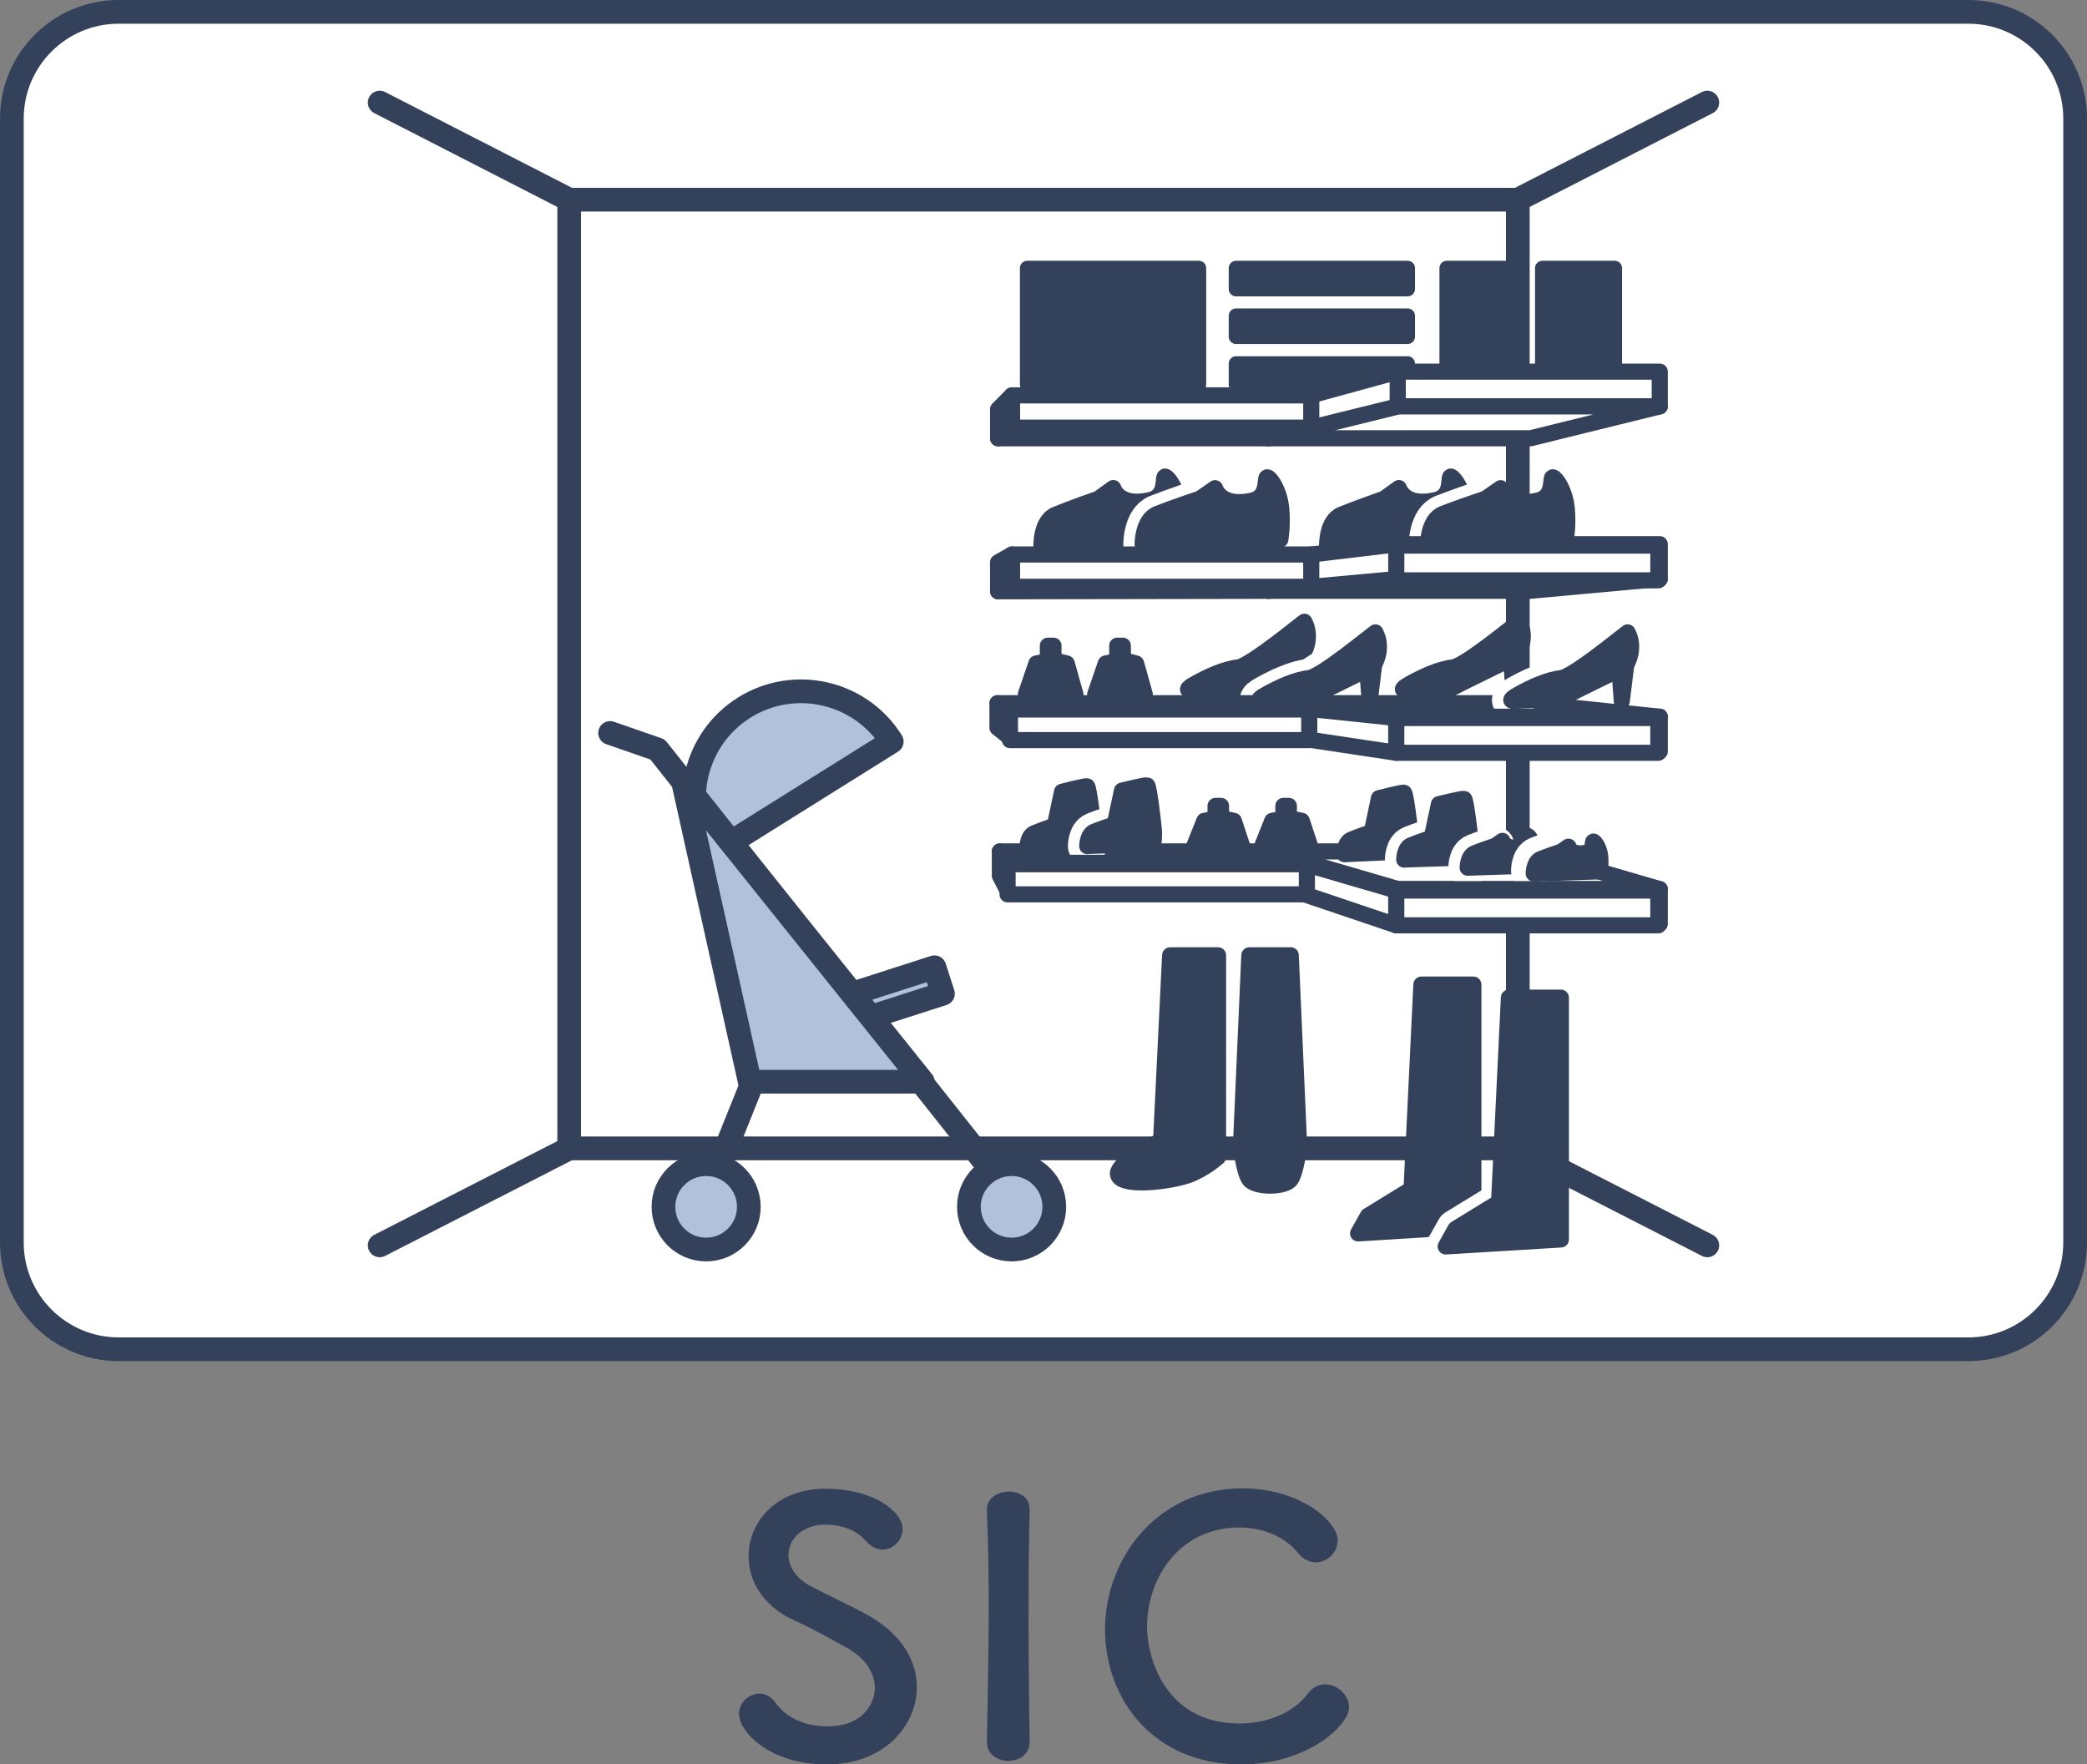
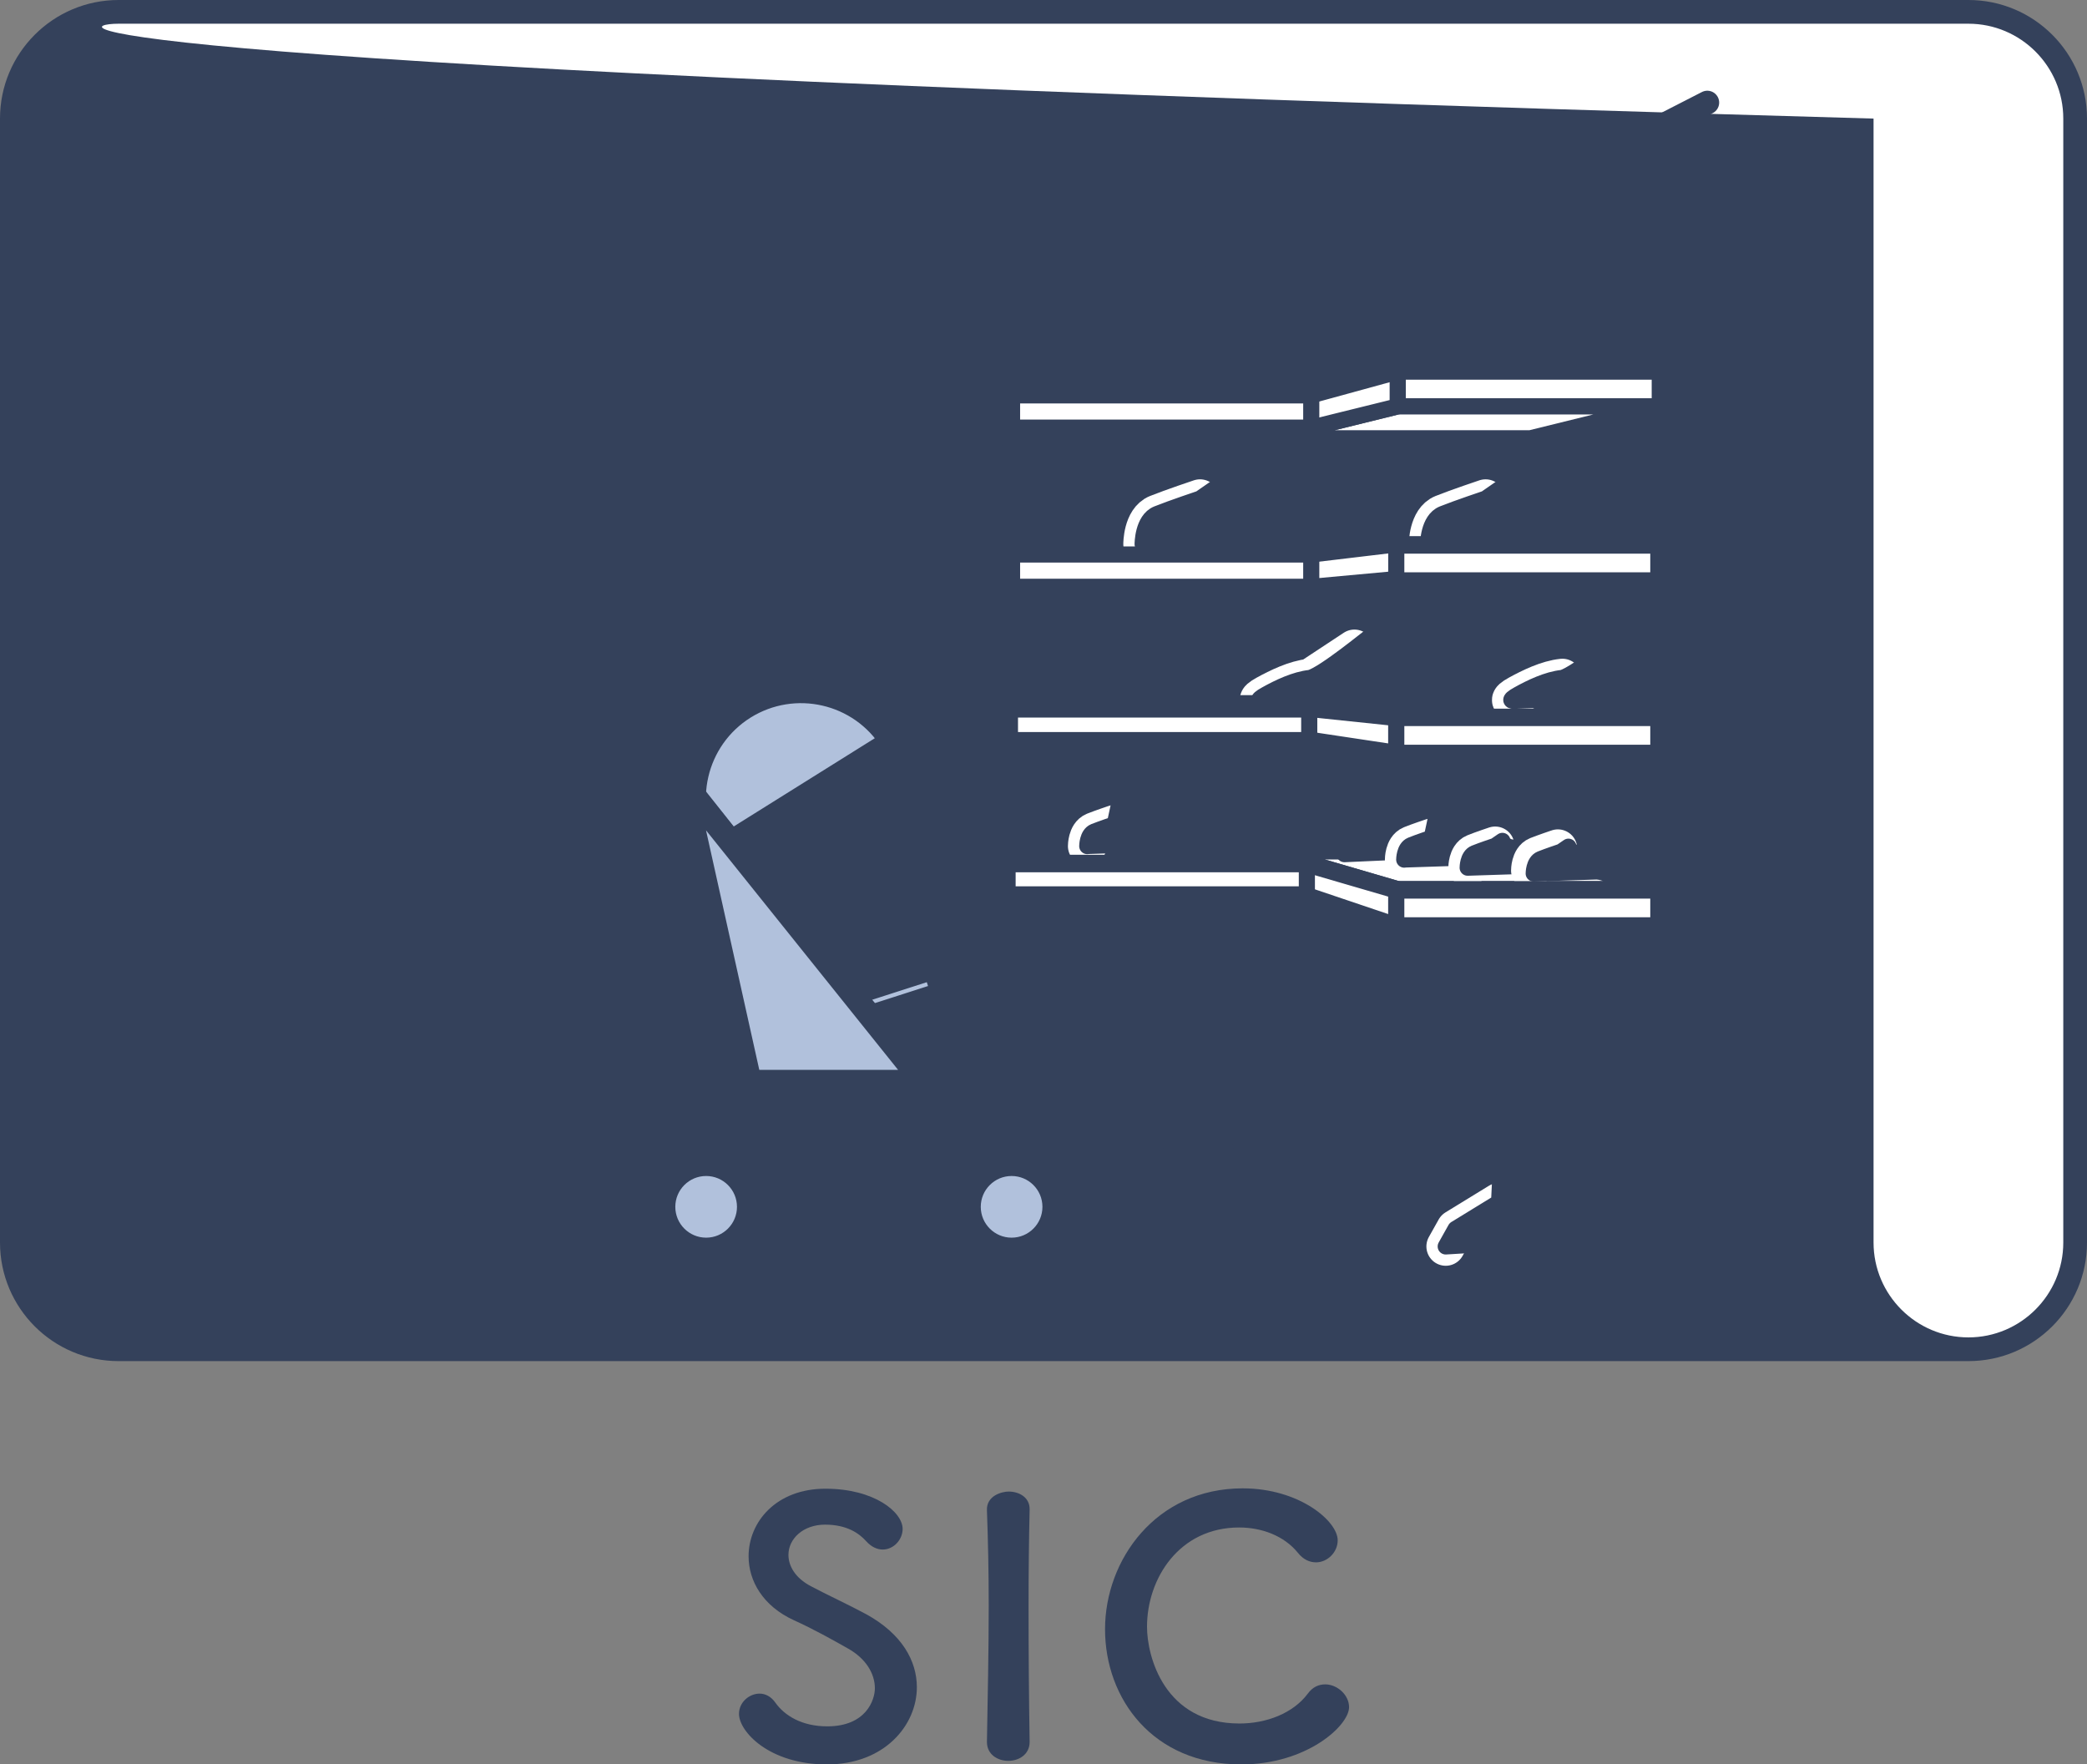
<svg xmlns="http://www.w3.org/2000/svg" id="_レイヤー_2" viewBox="0 0 176 148.79">
  <rect x="0" y="0" width="176" height="148.79" fill="#808080" stroke="none" />
  <defs>
    <style>.cls-1,.cls-2,.cls-3,.cls-4,.cls-5,.cls-6{stroke:#34415B;}.cls-1,.cls-2,.cls-3,.cls-4,.cls-5,.cls-6,.cls-7{stroke-linecap:round;stroke-linejoin:round;}.cls-1,.cls-2,.cls-5{stroke-width:1.36px;}.cls-1,.cls-8{fill:#fff;}.cls-2{fill:#f4f3eb;}.cls-3,.cls-6{stroke-width:2px;}.cls-3,.cls-7{fill:none;}.cls-4{stroke-width:1.24px;}.cls-4,.cls-5,.cls-9{fill:#34415B;}.cls-9,.cls-8{stroke-width:0px;}.cls-6{fill:#b1c1dc;}.cls-7{stroke:#fff;stroke-width:3.26px;}</style>
  </defs>
  <g id="moji">
    <path class="cls-9" d="M69.73,148.79c-4.89,0-7.41-2.79-7.41-4.26,0-.99.87-1.71,1.74-1.71.48,0,.96.24,1.32.75.78,1.11,2.25,2.01,4.38,2.01,3.3,0,4.02-2.25,4.02-3.21,0-1.2-.72-2.49-2.28-3.36-1.32-.75-2.94-1.65-4.53-2.37-2.64-1.2-3.84-3.33-3.84-5.4,0-2.91,2.34-5.7,6.48-5.7s6.51,1.98,6.51,3.39c0,.9-.75,1.74-1.68,1.74-.45,0-.96-.21-1.41-.72-.57-.63-1.59-1.38-3.45-1.38s-3.09,1.2-3.09,2.55c0,.93.57,1.95,1.89,2.64,1.23.66,3.3,1.62,4.68,2.37,3,1.65,4.26,3.93,4.26,6.15,0,3.21-2.73,6.51-7.59,6.51Z" />
    <path class="cls-9" d="M86.83,146.9c0,1.05-.9,1.59-1.8,1.59s-1.8-.54-1.8-1.59v-.03c.06-3.6.15-7.62.15-11.49,0-2.85-.06-5.58-.15-8.01-.06-1.26,1.29-1.59,1.83-1.59.87,0,1.77.48,1.77,1.47v.06c-.06,2.49-.09,5.31-.09,8.22,0,3.75.03,7.65.09,11.34v.03Z" />
    <path class="cls-9" d="M104.68,148.79c-7.47,0-11.49-5.55-11.49-11.4s4.29-11.88,11.61-11.88c4.77,0,8.01,2.76,8.01,4.38,0,1.02-.87,1.86-1.83,1.86-.54,0-1.08-.24-1.53-.81-1.17-1.44-3.06-2.13-4.95-2.13-5.07,0-7.77,4.32-7.77,8.37,0,2.52,1.47,8.16,7.8,8.16,2.28,0,4.53-.87,5.76-2.52.42-.57.93-.78,1.47-.78,1.02,0,2.01.9,2.01,1.92,0,1.56-3.57,4.83-9.09,4.83Z" />
    <rect class="cls-8" x="1" y="1" width="174" height="112.78" rx="9" ry="9" />
-     <path class="cls-9" d="M166,2c4.41,0,8,3.59,8,8v94.78c0,4.41-3.59,8-8,8H10c-4.41,0-8-3.59-8-8V10C2,5.59,5.59,2,10,2h156M166,0H10C4.48,0,0,4.48,0,10v94.78c0,5.52,4.48,10,10,10h156c5.52,0,10-4.48,10-10V10c0-5.52-4.48-10-10-10h0Z" />
+     <path class="cls-9" d="M166,2c4.41,0,8,3.59,8,8v94.78c0,4.41-3.59,8-8,8c-4.41,0-8-3.59-8-8V10C2,5.59,5.59,2,10,2h156M166,0H10C4.48,0,0,4.48,0,10v94.78c0,5.52,4.48,10,10,10h156c5.52,0,10-4.48,10-10V10c0-5.52-4.48-10-10-10h0Z" />
    <rect class="cls-3" x="48" y="16.84" width="80" height="80" />
    <line class="cls-3" x1="32.02" y1="8.65" x2="48" y2="16.84" />
    <line class="cls-3" x1="143.98" y1="8.65" x2="128" y2="16.84" />
    <line class="cls-3" x1="32.02" y1="105.02" x2="48" y2="96.84" />
    <line class="cls-3" x1="143.98" y1="105.02" x2="128" y2="96.84" />
    <polygon class="cls-1" points="139.97 74.98 117.87 74.98 106.97 71.8 129.06 71.8 139.97 74.98" />
    <polygon class="cls-1" points="117.87 77.91 106.97 74.24 106.97 71.8 117.87 74.98 117.87 77.91" />
    <polygon class="cls-5" points="119.87 83.03 119.04 100.27 115.36 102.53 114.53 104.01 124.25 103.41 124.25 83.03 119.87 83.03" />
    <polyline class="cls-7" points="126.42 101.38 122.75 103.63 121.92 105.11" />
    <polygon class="cls-5" points="127.25 84.13 126.42 101.38 122.75 103.63 121.92 105.11 131.63 104.52 131.63 84.13 127.25 84.13" />
    <path class="cls-5" d="M111.92,45.96s-.04-2.05,1.2-2.56,3.6-1.34,3.6-1.34l1.25-.9s.46,1.63,3.11,1.01c1.52-.35.99-2.09,1.29-1.98s1.05,1.19,1.19,2.64c.15,1.46-.05,2.59-.05,2.59l-11.6.53Z" />
    <path class="cls-7" d="M120.44,45.89s-.01-2.05,1.23-2.55c1.25-.5,3.61-1.29,3.61-1.29" />
    <path class="cls-5" d="M120.44,45.89s-.01-2.05,1.23-2.55c1.25-.5,3.61-1.29,3.61-1.29l1.27-.88s.44,1.64,3.1,1.05c1.53-.33,1.01-2.07,1.32-1.97s1.03,1.2,1.16,2.66c.13,1.46-.08,2.59-.08,2.59l-11.6.38Z" />
    <path class="cls-5" d="M87.83,45.96s-.04-2.05,1.2-2.56c1.24-.52,3.6-1.34,3.6-1.34l1.25-.9s.46,1.63,3.11,1.01c1.52-.35.99-2.09,1.29-1.98s1.05,1.19,1.19,2.64-.05,2.59-.05,2.59l-11.6.53Z" />
    <path class="cls-7" d="M96.36,45.89s-.01-2.05,1.23-2.55c1.25-.5,3.61-1.29,3.61-1.29" />
    <path class="cls-5" d="M96.36,45.89s-.01-2.05,1.23-2.55c1.25-.5,3.61-1.29,3.61-1.29l1.27-.88s.44,1.64,3.1,1.05c1.53-.33,1.01-2.07,1.32-1.97s1.03,1.2,1.16,2.66c.13,1.46-.08,2.59-.08,2.59l-11.6.38Z" />
    <path class="cls-5" d="M113.38,72.03s-.02-.98.58-1.23,1.73-.64,1.73-.64l.6-2.85s1.96-.51,2.11-.46.5,2.99.57,3.69c.07.7-.02,1.24-.02,1.24l-5.56.25Z" />
    <path class="cls-7" d="M118.42,72.49s0-.98.59-1.22,1.73-.62,1.73-.62" />
    <path class="cls-5" d="M118.42,72.49s0-.98.59-1.22,1.73-.62,1.73-.62l.61-2.84s1.97-.49,2.12-.44.5,2.99.56,3.69c.06.7-.04,1.24-.04,1.24l-5.57.18Z" />
    <rect class="cls-1" x="117.87" y="45.89" width="22.1" height="2.93" />
    <polygon class="cls-2" points="139.97 48.82 117.87 48.82 106.97 49.82 129.06 49.82 139.97 48.82" />
    <polygon class="cls-1" points="117.87 48.82 106.97 49.82 106.97 47.19 117.87 45.89 117.87 48.82" />
    <path class="cls-7" d="M123.77,73.17s0-.98.59-1.22,1.73-.62,1.73-.62" />
    <path class="cls-5" d="M123.77,73.17s0-.98.59-1.22,1.73-.62,1.73-.62l.61-.42s.21.78,1.49.51c.73-.16.49-1,.63-.94s.5.58.56,1.27-.04,1.24-.04,1.24l-5.57.18Z" />
    <path class="cls-7" d="M129.06,73.41s0-.98.59-1.22c.6-.24,1.73-.62,1.73-.62" />
    <path class="cls-5" d="M129.34,73.66s0-.98.59-1.22c.6-.24,1.73-.62,1.73-.62l.61-.42s.21.78,1.49.51c.73-.16.49-1,.63-.94s.5.58.56,1.27c.06.7-.04,1.24-.04,1.24l-5.57.18Z" />
    <rect class="cls-1" x="117.87" y="74.98" width="22.1" height="2.93" />
    <path class="cls-5" d="M100.78,57.66c1.02-.57,2.44-1.26,3.72-1.39,1.24-.37,5.06-3.53,5.5-3.84.63,1.19.12,2.46-.25,2.91,0,0-4.38,2.13-5.49,2.71l-3.89.15s-.61.02.41-.54Z" />
    <polygon class="cls-5" points="109.9 55.01 109.51 58.2 109.51 58.2 109.32 55.68 109.9 55.01" />
    <path class="cls-7" d="M106.36,59.11s-.61.02.41-.54,2.44-1.26,3.72-1.39l3.73-2.46" />
    <path class="cls-5" d="M106.77,58.56c1.02-.57,2.44-1.26,3.72-1.39,1.24-.37,5.06-3.53,5.5-3.84.63,1.19.12,2.46-.25,2.91,0,0-4.38,2.13-5.49,2.71l-3.89.15s-.61.02.41-.54Z" />
    <polygon class="cls-5" points="115.9 55.92 115.51 59.11 115.51 59.11 115.31 56.59 115.9 55.92" />
    <polygon class="cls-2" points="110.32 72.76 85.08 72.76 84.32 71.8 106.97 71.8 110.32 72.76" />
    <polygon class="cls-2" points="85.08 75.31 84.32 73.85 84.32 71.8 85.08 72.76 85.08 75.31" />
    <rect class="cls-1" x="85.34" y="46.76" width="25.24" height="2.74" />
    <polygon class="cls-2" points="110.58 49.5 85.34 49.5 84.17 49.86 106.97 49.82 110.58 49.5" />
    <polygon class="cls-2" points="85.34 49.5 84.17 49.86 84.17 47.42 85.34 46.76 85.34 49.5" />
    <polygon class="cls-5" points="104.65 96.7 109.56 96.7 108.85 80.56 105.36 80.56 104.65 96.7" />
    <path class="cls-5" d="M105.36,99.46c.49.69,3,.7,3.49,0s.71-2.94.71-2.94h-4.91s.22,2.25.71,2.94Z" />
    <path class="cls-5" d="M98.68,80.56l-.76,15.6-2.29,1.4s-2.02,1.16-1.12,1.81c.9.65,4.16.25,5.63-.25,1.46-.51,2.58-1.55,2.58-1.55v-17.01h-4.04Z" />
    <path class="cls-5" d="M86.65,71.49s-.02-.98.58-1.23c.59-.25,1.73-.64,1.73-.64l.6-2.85s1.96-.51,2.11-.46.5,2.99.57,3.69c.07.7-.02,1.24-.02,1.24l-5.56.25Z" />
    <path class="cls-7" d="M91.69,71.35s0-.98.59-1.22c.6-.24,1.73-.62,1.73-.62" />
    <path class="cls-5" d="M91.69,71.35s0-.98.59-1.22c.6-.24,1.73-.62,1.73-.62l.61-2.84s1.97-.49,2.12-.44.5,2.99.56,3.69c.06.7-.04,1.24-.04,1.24l-5.57.18Z" />
    <path class="cls-5" d="M102.89,68.97l-1.33.25-.87,2.18s.56.54,2.04.47c1.48-.07,2.04-.47,2.04-.47l-.72-2.18-1.18-.25Z" />
    <rect class="cls-5" x="102.51" y="67.96" width=".46" height="1.33" />
    <path class="cls-5" d="M108.62,68.97l-1.33.25-.87,2.18s.56.54,2.04.47c1.48-.07,2.04-.47,2.04-.47l-.72-2.18-1.18-.25Z" />
    <rect class="cls-5" x="108.23" y="67.96" width=".46" height="1.33" />
    <path class="cls-5" d="M88.76,55.65l-1.36.3-.89,2.6s.57.65,2.09.56c1.51-.09,2.09-.56,2.09-.56l-.73-2.6-1.2-.3Z" />
    <rect class="cls-5" x="88.37" y="54.45" width=".47" height="1.58" />
    <path class="cls-5" d="M94.61,55.65l-1.36.3-.89,2.6s.57.65,2.09.56c1.51-.09,2.09-.56,2.09-.56l-.73-2.6-1.2-.3Z" />
    <rect class="cls-5" x="94.22" y="54.45" width=".47" height="1.58" />
    <rect class="cls-1" x="85.08" y="72.76" width="25.24" height="2.54" />
    <polygon class="cls-2" points="129.06 59.3 106.97 59.3 117.87 60.44 139.97 60.44 129.06 59.3" />
    <path class="cls-5" d="M118.9,57.66c1.02-.57,2.44-1.26,3.72-1.39,1.24-.37,5.06-3.53,5.5-3.84.63,1.19.12,2.46-.25,2.91,0,0-4.38,2.13-5.49,2.71l-3.89.15s-.61.02.41-.54Z" />
    <polygon class="cls-5" points="128.03 55.01 127.63 58.2 127.63 58.2 127.44 55.68 128.03 55.01" />
    <path class="cls-7" d="M127.63,59.11s-.61.02.41-.54,2.44-1.26,3.72-1.39" />
    <path class="cls-5" d="M128.04,58.56c1.02-.57,2.44-1.26,3.72-1.39,1.24-.37,5.06-3.53,5.5-3.84.63,1.19.12,2.46-.25,2.91,0,0-4.38,2.13-5.49,2.71l-3.89.15s-.61.02.41-.54Z" />
    <polygon class="cls-5" points="137.16 55.92 136.77 59.11 136.77 59.11 136.58 56.59 137.16 55.92" />
-     <polygon class="cls-1" points="117.87 63.37 106.97 61.72 106.97 59.3 117.87 60.44 117.87 63.37" />
    <rect class="cls-1" x="117.87" y="60.44" width="22.1" height="2.93" />
    <polygon class="cls-2" points="106.97 59.3 84.12 59.3 85.29 59.72 110.52 59.72 106.97 59.3" />
    <polygon class="cls-2" points="85.29 62.3 84.12 61.37 84.12 59.3 85.29 59.72 85.29 62.3" />
    <rect class="cls-1" x="85.29" y="59.72" width="25.24" height="2.58" />
    <polygon class="cls-1" points="117.75 78.03 106.85 74.35 106.85 71.92 117.75 75.1 117.75 78.03" />
    <rect class="cls-1" x="117.75" y="46.01" width="22.1" height="2.93" />
    <rect class="cls-1" x="117.75" y="75.1" width="22.1" height="2.93" />
    <rect class="cls-1" x="84.97" y="72.88" width="25.24" height="2.54" />
    <polygon class="cls-1" points="117.75 63.48 106.85 61.84 106.85 59.41 117.75 60.55 117.75 63.48" />
    <rect class="cls-1" x="117.75" y="60.55" width="22.1" height="2.93" />
    <rect class="cls-1" x="85.17" y="59.83" width="25.24" height="2.58" />
    <rect class="cls-4" x="86.63" y="22.61" width="14.47" height="9.82" />
    <rect class="cls-4" x="122.01" y="22.61" width="5.36" height="9.82" />
    <rect class="cls-4" x="130.07" y="22.61" width="6.1" height="9.82" />
    <rect class="cls-4" x="104.24" y="30.66" width="14.47" height="1.76" />
    <rect class="cls-4" x="104.24" y="26.63" width="14.47" height="1.76" />
-     <rect class="cls-4" x="104.24" y="22.61" width="14.47" height="1.76" />
    <rect class="cls-1" x="117.87" y="31.34" width="22.1" height="2.93" />
    <polygon class="cls-1" points="139.97 34.27 117.87 34.27 106.97 36.96 129.06 36.96 139.97 34.27" />
    <polygon class="cls-1" points="117.87 34.27 106.97 36.96 106.97 34.33 117.87 31.34 117.87 34.27" />
    <rect class="cls-1" x="85.34" y="33.34" width="25.24" height="2.73" />
    <polygon class="cls-2" points="110.58 36.08 85.34 36.08 84.17 36.96 106.97 36.96 110.58 36.08" />
    <polygon class="cls-2" points="85.34 36.08 84.17 36.96 84.17 34.51 85.34 33.34 85.34 36.08" />
    <path class="cls-6" d="M75.2,62.54l-15.3,9.57c-2.64-4.22-1.36-9.79,2.86-12.44,4.23-2.64,9.8-1.36,12.44,2.86Z" />
    <rect class="cls-6" x="70.7" y="82.84" width="8.67" height="2.34" transform="translate(-22.12 27.01) rotate(-17.83)" />
    <polyline class="cls-3" points="51.45 61.81 55.45 63.2 83.55 98.63" />
    <line class="cls-3" x1="67.89" y1="80.23" x2="60.62" y2="98.34" />
    <circle class="cls-6" cx="59.55" cy="101.77" r="3.6" />
    <circle class="cls-6" cx="85.31" cy="101.77" r="3.6" />
    <polygon class="cls-6" points="57.63 66.04 63.23 91.22 77.82 91.22 57.63 66.04" />
  </g>
</svg>